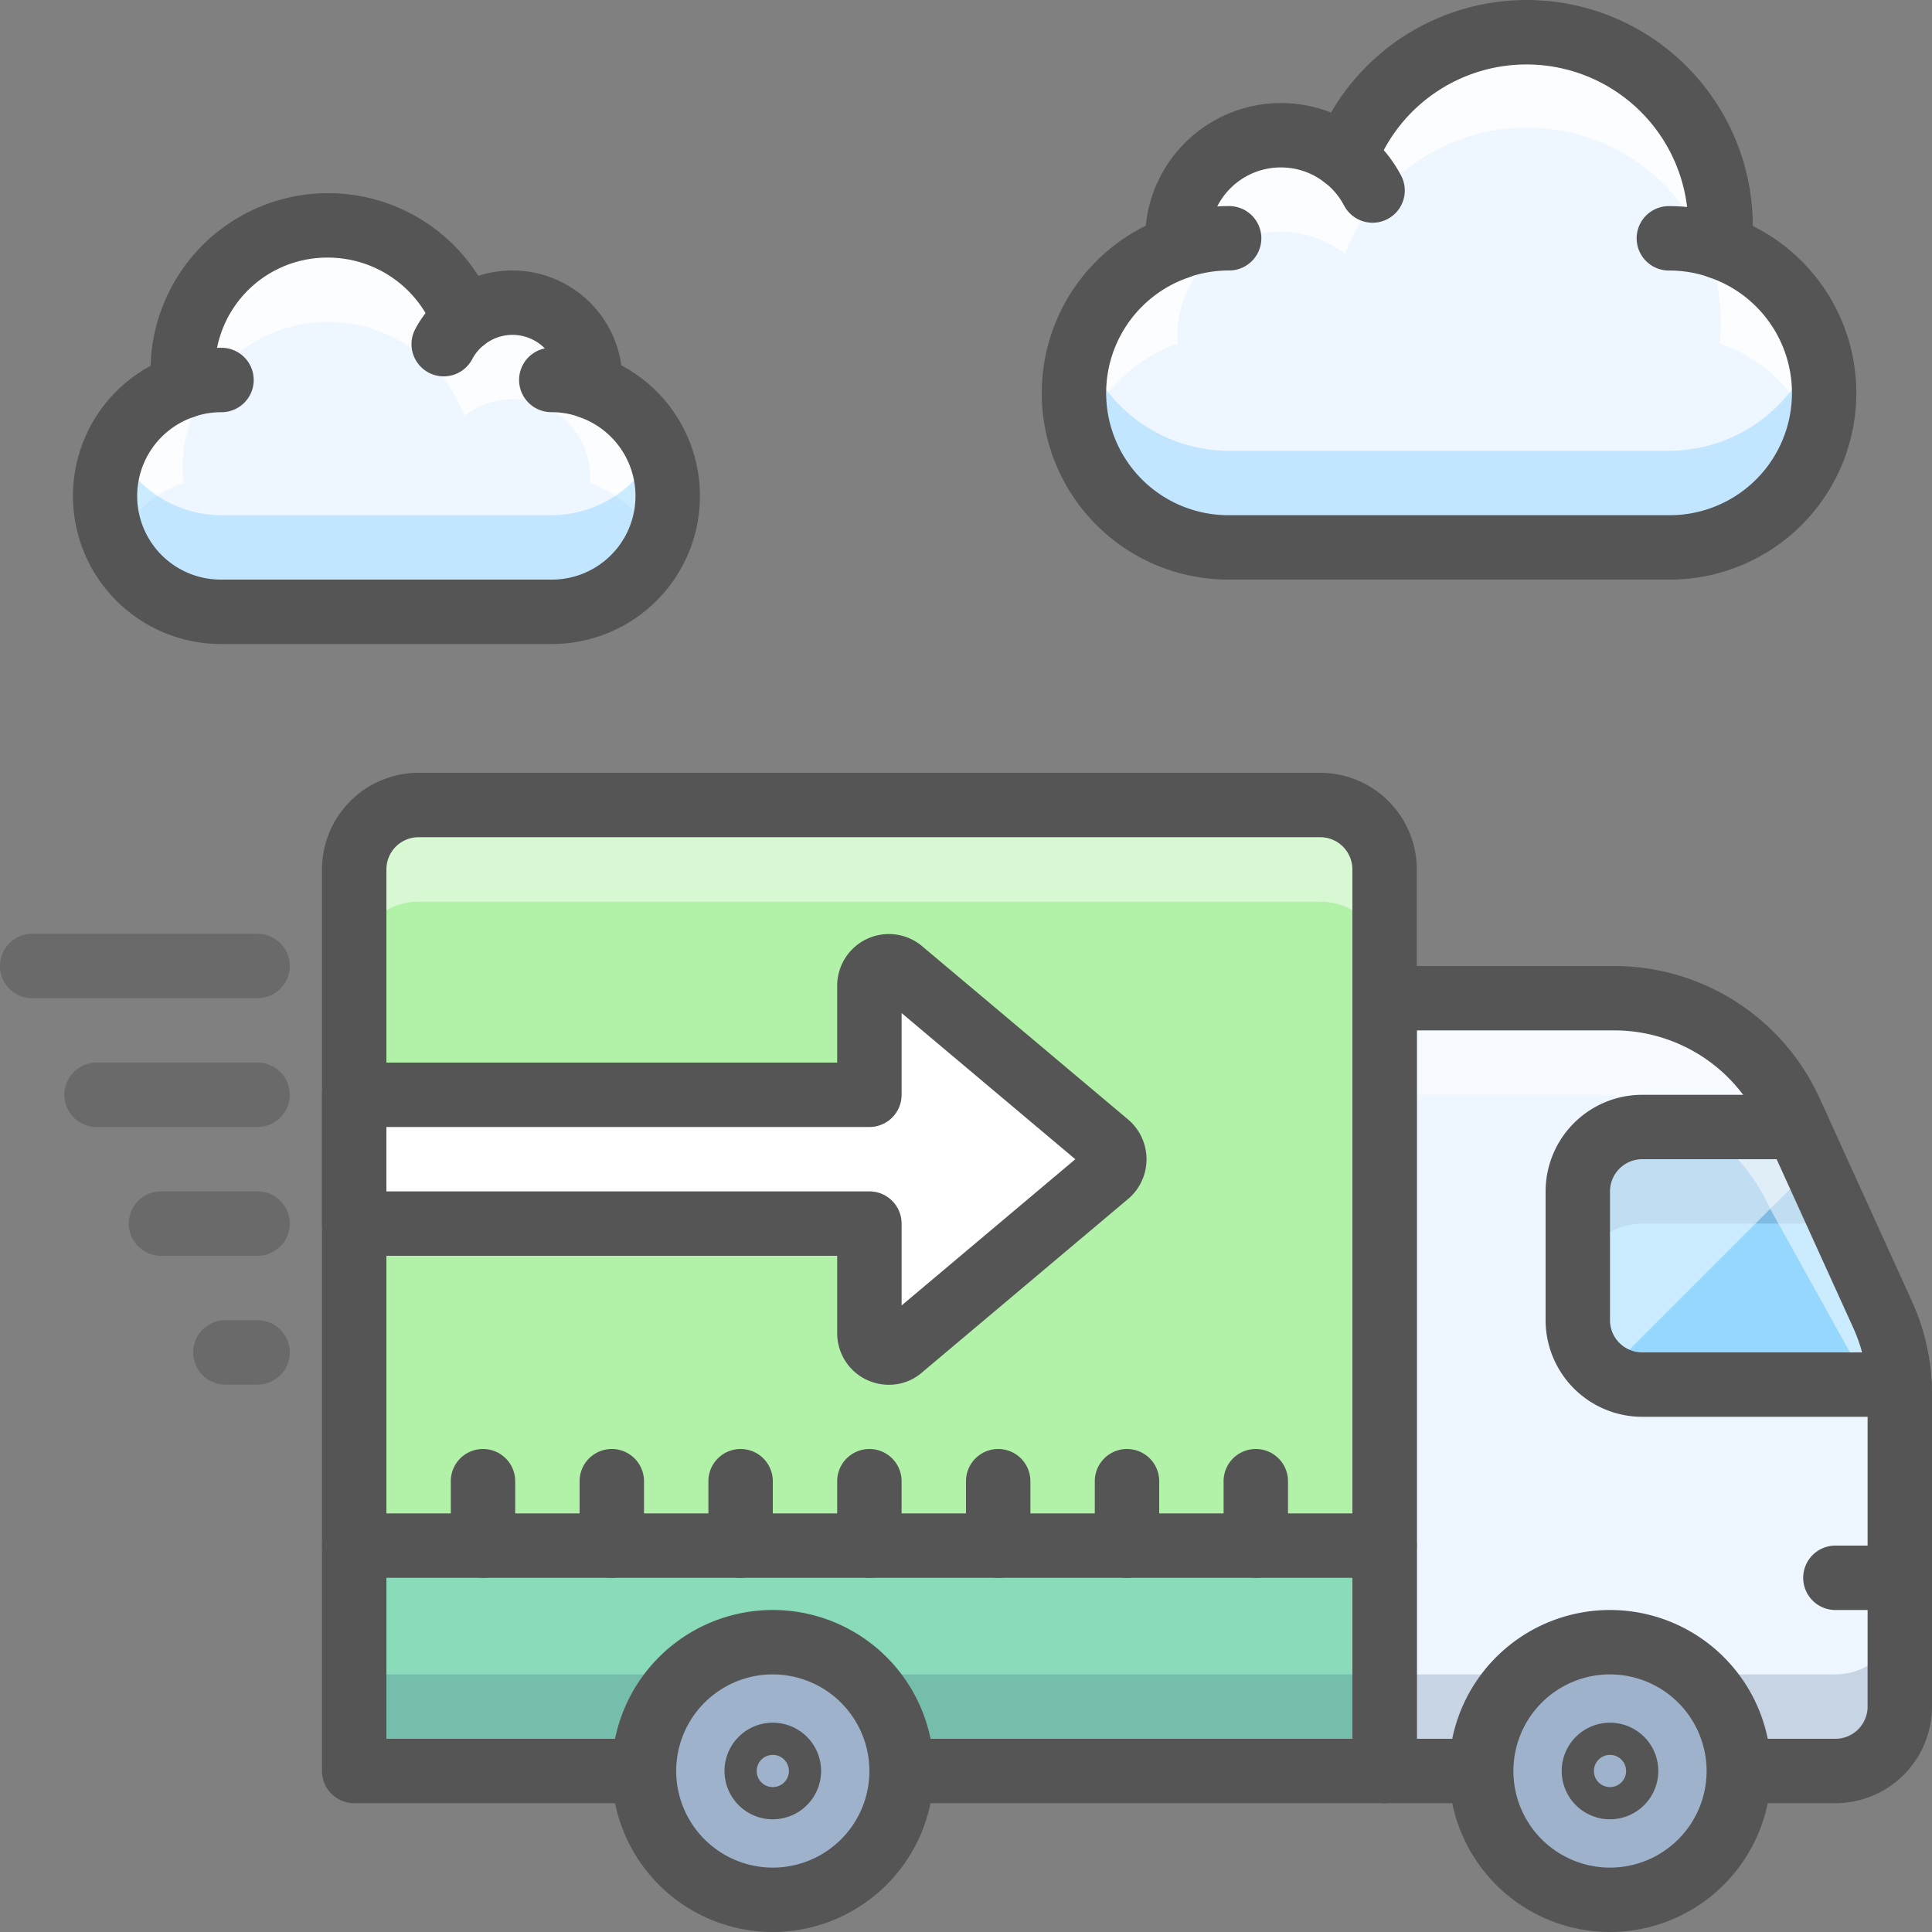
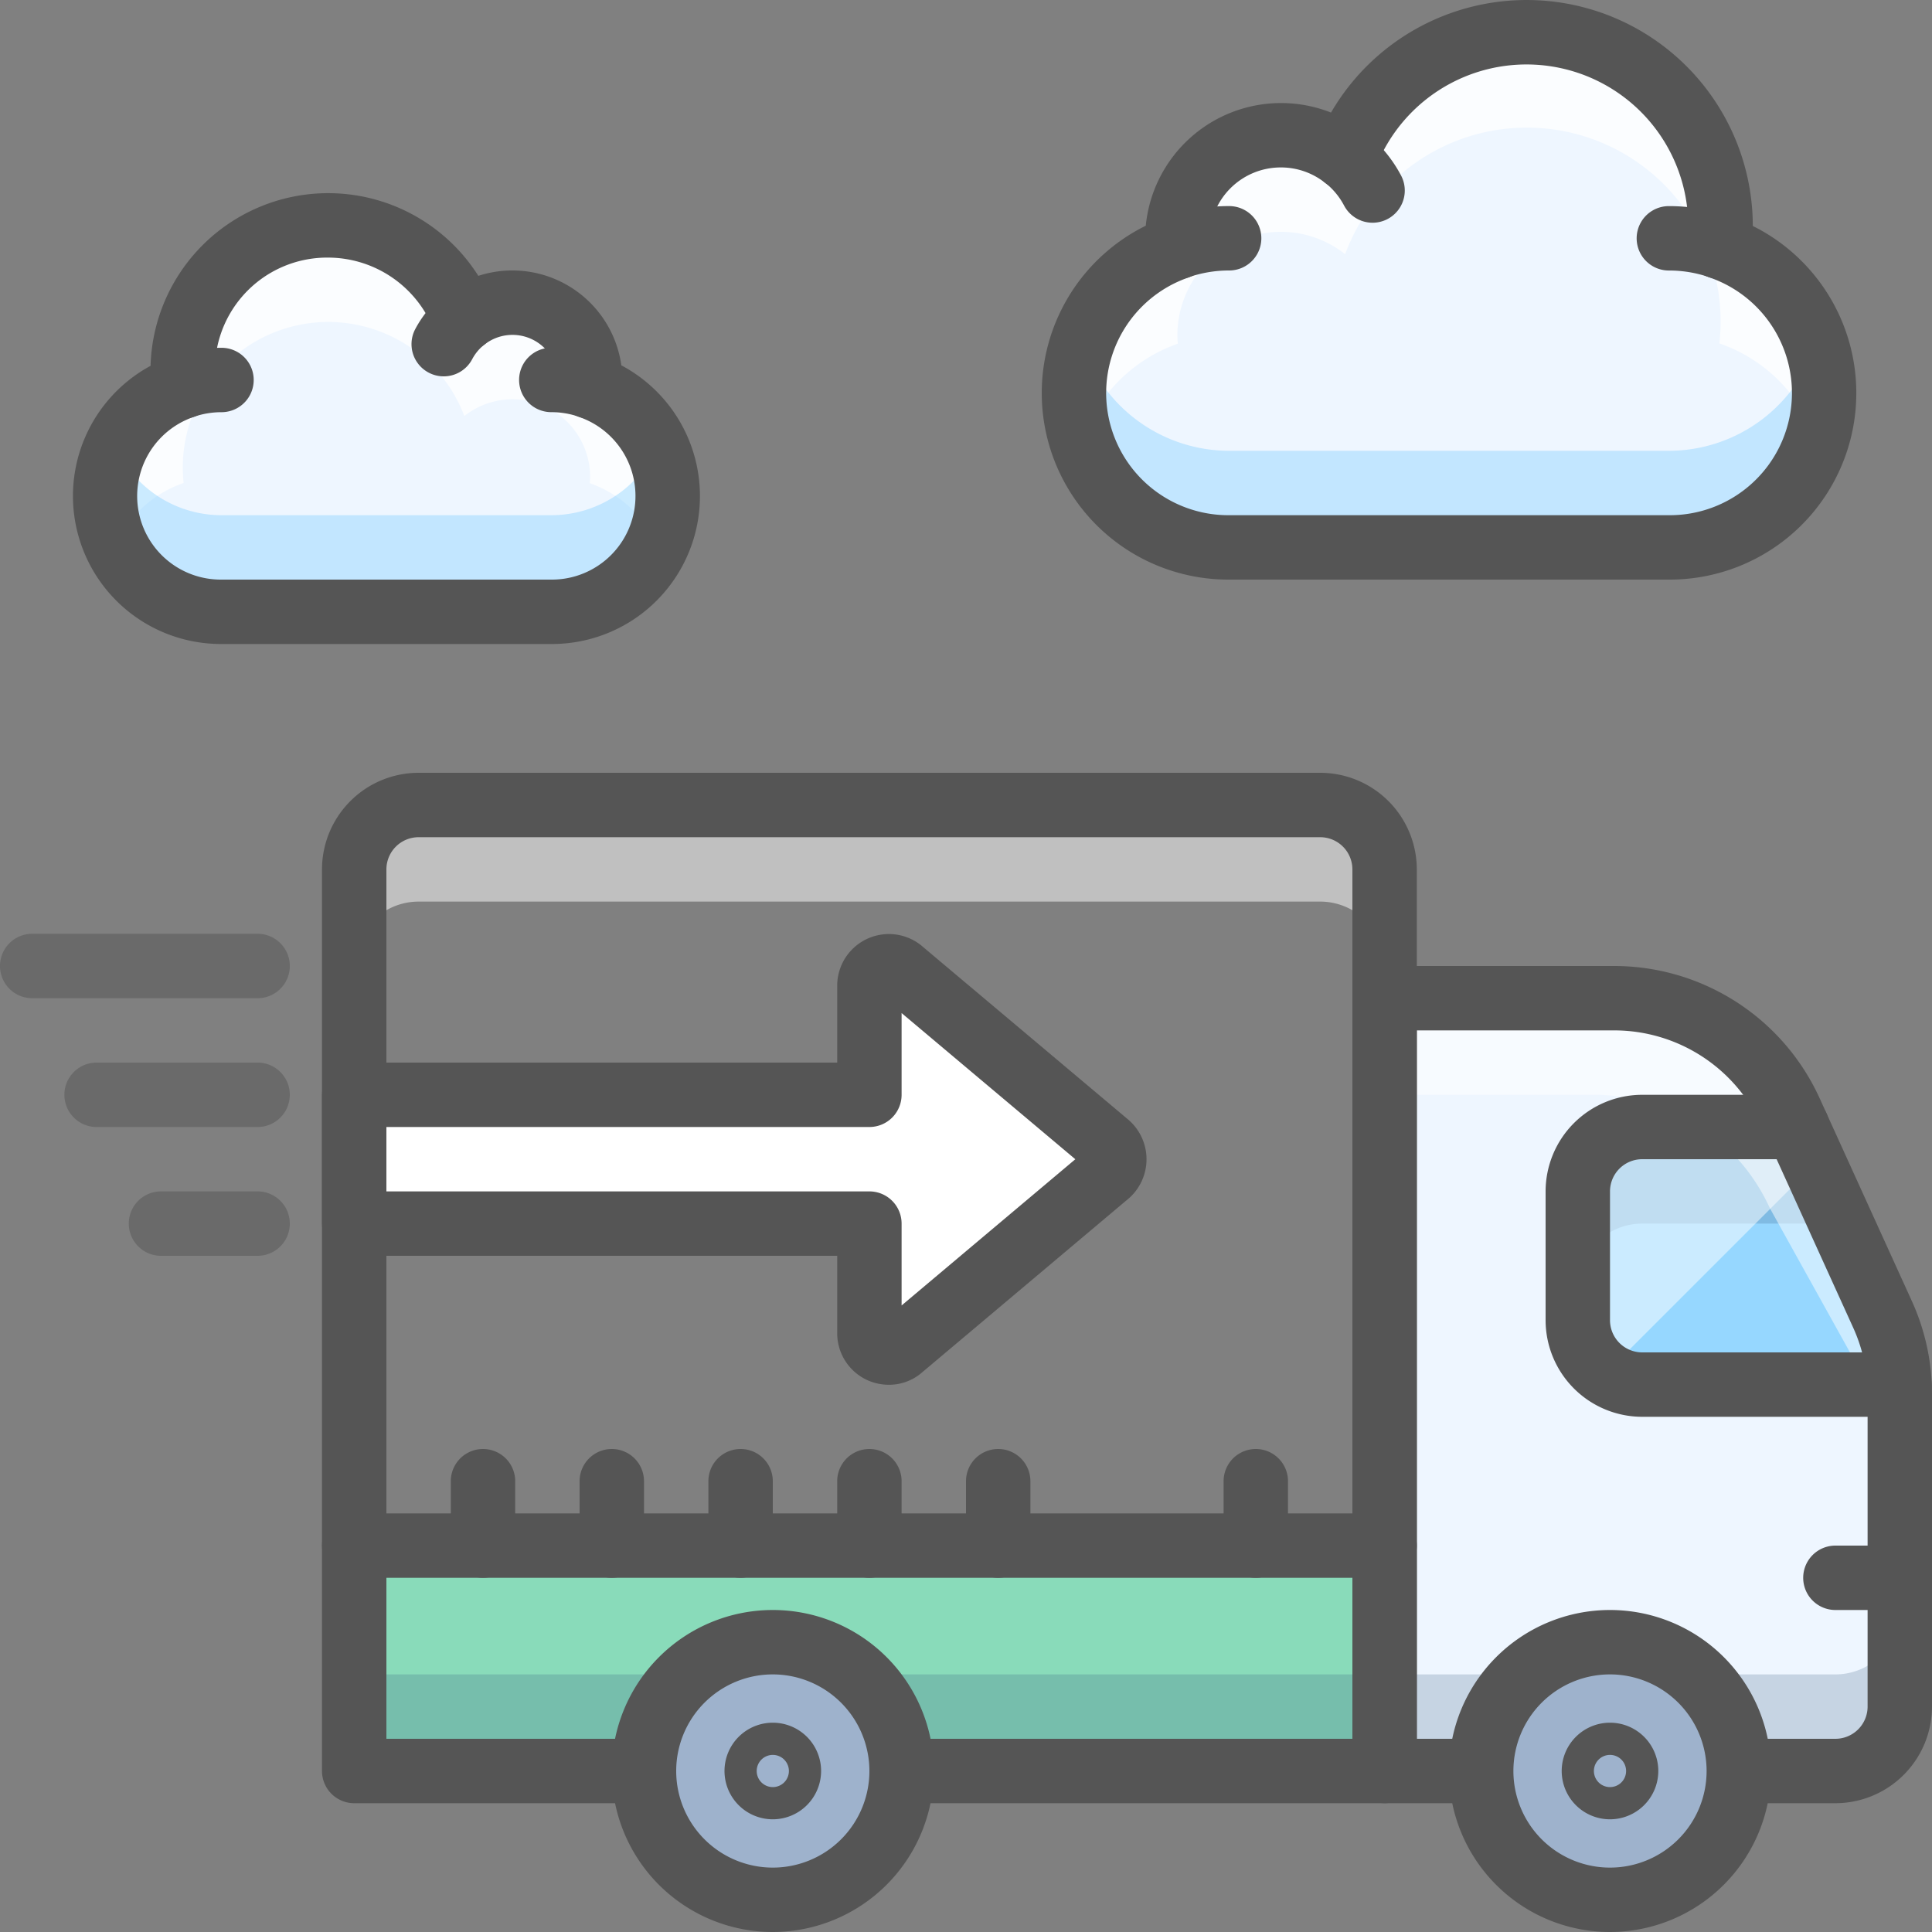
<svg xmlns="http://www.w3.org/2000/svg" data-name="Vehicles 2" height="60" id="Vehicles_2" viewBox="0 0 60 60" width="60">
  <rect x="0" y="0" width="60" height="60" fill="#808080" stroke="none" />
  <title />
  <path d="M54,55h3a2,2,0,0,0,2-2v-9.7a6.001,6.001,0,0,0-.538-2.483l-2.864-6.3A6,6,0,0,0,50.136,31H43V55h3" style="fill:#eef6ff" />
  <path d="M57,52H43v3H57a2,2,0,0,0,2-2V50A2,2,0,0,1,57,52Z" style="fill:#2c4b75;opacity:0.2" />
  <path d="M55.818,35H51a2,2,0,0,0-2,2v4a2,2,0,0,0,2,2h7.988" style="fill:#96d7ff" />
  <path d="M51,38h6.007l-1.189-3H51a2,2,0,0,0-2,2v3A2,2,0,0,1,51,38Z" style="fill:#2c4b75;opacity:0.2" />
  <path d="M55.818,35H51a2,2,0,0,0-2,2v4a1.997,1.997,0,0,0,.869,1.648L56.3,36.217Z" style="fill:#fff;opacity:0.5" />
  <path d="M58.462,40.817l-2.864-6.3A6,6,0,0,0,50.136,31H43v3h6.5a6,6,0,0,1,5.462,3.517l3.5,6.3A6.001,6.001,0,0,1,59,46.3v-3A6.001,6.001,0,0,0,58.462,40.817Z" style="fill:#fff;opacity:0.5" />
  <path d="M59,50H57a1,1,0,0,1,0-2h2a1,1,0,0,1,0,2Z" style="fill:#555555" />
  <path d="M57,56H54a1,1,0,0,1,0-2h3a1.001,1.001,0,0,0,1-1V43.3a4.972,4.972,0,0,0-.448-2.069l-2.863-6.299A5.011,5.011,0,0,0,50.137,32H44V54h2a1,1,0,0,1,0,2H43a1,1,0,0,1-1-1V31a1,1,0,0,1,1-1h7.137a7.014,7.014,0,0,1,6.372,4.104l2.864,6.299A6.958,6.958,0,0,1,60,43.3V53A3.003,3.003,0,0,1,57,56Z" style="fill:#555555" />
  <rect height="7" style="fill:#89dbba" width="32" x="11" y="48" />
  <rect height="3" style="fill:#2c4b75;opacity:0.2" width="32" x="11" y="52" />
-   <path d="M43,48V27a2,2,0,0,0-2-2H13a2,2,0,0,0-2,2V48Z" style="fill:#b1f1a8" />
  <path d="M41,25H13a2,2,0,0,0-2,2v3a2,2,0,0,1,2-2H41a2,2,0,0,1,2,2V27A2,2,0,0,0,41,25Z" style="fill:#fff;opacity:0.5" />
  <path d="M34.4,35.541,28.009,30.162a.605.605,0,0,0-1.009.45V34H11v4H27v3.407a.598.598,0,0,0,.997.444l6.403-5.39A.619.619,0,0,0,34.4,35.541Z" style="fill:#fff" />
  <path d="M43,56H28a1,1,0,0,1,0-2H42V27a1.001,1.001,0,0,0-1-1H13a1.001,1.001,0,0,0-1,1V54h8a1,1,0,0,1,0,2H11a1,1,0,0,1-1-1V27a3.003,3.003,0,0,1,3-3H41a3.003,3.003,0,0,1,3,3V55A1,1,0,0,1,43,56Z" style="fill:#555555" />
  <circle cx="24" cy="55" r="4" style="fill:#9eb2cc" />
  <path d="M24,56.5A1.5,1.5,0,1,1,25.5,55,1.502,1.502,0,0,1,24,56.5Zm0-2a.5.5,0,1,0,.5.5A.5.5,0,0,0,24,54.5Z" style="fill:#555555" />
  <circle cx="50" cy="55" r="4" style="fill:#9eb2cc" />
  <path d="M58.988,44H51a3.003,3.003,0,0,1-3-3V37a3.003,3.003,0,0,1,3-3h4.818a1,1,0,1,1,0,2H51a1.001,1.001,0,0,0-1,1v4a1.001,1.001,0,0,0,1,1h7.988a1,1,0,0,1,0,2Z" style="fill:#555555" />
  <path d="M27.603,43.005a1.616,1.616,0,0,1-.656-.139A1.599,1.599,0,0,1,26,41.407V39H11a1,1,0,0,1-1-1V34a1,1,0,0,1,1-1H26V30.612a1.605,1.605,0,0,1,2.678-1.193l6.367,5.357.025.022a1.619,1.619,0,0,1,0,2.407L28.641,42.617A1.554,1.554,0,0,1,27.603,43.005Zm-.256-1.913-.018.015ZM12,37H27a1,1,0,0,1,1,1v2.542l5.395-4.541L28,31.462V34a1,1,0,0,1-1,1H12Zm15.365-6.073.013.011Z" style="fill:#555555" />
  <path d="M24,60a5,5,0,1,1,5-5A5.006,5.006,0,0,1,24,60Zm0-8a3,3,0,1,0,3,3A3.003,3.003,0,0,0,24,52Z" style="fill:#555555" />
  <path d="M50,60a5,5,0,1,1,5-5A5.006,5.006,0,0,1,50,60Zm0-8a3,3,0,1,0,3,3A3.003,3.003,0,0,0,50,52Z" style="fill:#555555" />
  <path d="M50,56.5A1.5,1.5,0,1,1,51.5,55,1.502,1.502,0,0,1,50,56.5Zm0-2a.5.5,0,1,0,.5.5A.5.5,0,0,0,50,54.5Z" style="fill:#555555" />
-   <path d="M8,43H7a1,1,0,0,1,0-2H8a1,1,0,0,1,0,2Z" style="fill:#555555;opacity:0.5" />
  <path d="M8,39H5a1,1,0,0,1,0-2H8a1,1,0,0,1,0,2Z" style="fill:#555555;opacity:0.5" />
  <path d="M8,31H1a1,1,0,0,1,0-2H8a1,1,0,0,1,0,2Z" style="fill:#555555;opacity:0.5" />
  <path d="M8,35H3a1,1,0,0,1,0-2H8a1,1,0,0,1,0,2Z" style="fill:#555555;opacity:0.5" />
  <path d="M43,49H11a1,1,0,0,1,0-2H43a1,1,0,0,1,0,2Z" style="fill:#555555" />
  <path d="M15,49a1,1,0,0,1-1-1V46a1,1,0,0,1,2,0v2A1,1,0,0,1,15,49Z" style="fill:#555555" />
  <path d="M19,49a1,1,0,0,1-1-1V46a1,1,0,0,1,2,0v2A1,1,0,0,1,19,49Z" style="fill:#555555" />
  <path d="M23,49a1,1,0,0,1-1-1V46a1,1,0,0,1,2,0v2A1,1,0,0,1,23,49Z" style="fill:#555555" />
  <path d="M27,49a1,1,0,0,1-1-1V46a1,1,0,0,1,2,0v2A1,1,0,0,1,27,49Z" style="fill:#555555" />
  <path d="M31,49a1,1,0,0,1-1-1V46a1,1,0,0,1,2,0v2A1,1,0,0,1,31,49Z" style="fill:#555555" />
-   <path d="M35,49a1,1,0,0,1-1-1V46a1,1,0,0,1,2,0v2A1,1,0,0,1,35,49Z" style="fill:#555555" />
  <path d="M53.396,7.665a6.022,6.022,0,0,0-11.622-2.77A3.213,3.213,0,0,0,36.565,7.4c0,.092.006.183.014.274A4.795,4.795,0,0,0,38.172,17H51.828a4.795,4.795,0,0,0,1.568-9.335Z" style="fill:#eef6ff" />
  <path d="M36.579,10.674c-.008-.091-.014-.181-.014-.274a3.213,3.213,0,0,1,5.209-2.505A6.017,6.017,0,0,1,53.396,10.665a4.823,4.823,0,0,1,2.998,3.003A4.73,4.73,0,0,0,56.648,12.2,4.8,4.8,0,0,0,53.396,7.665,6.022,6.022,0,0,0,41.774,4.895,3.213,3.213,0,0,0,36.565,7.4c0,.093.006.183.014.274A4.799,4.799,0,0,0,33.352,12.2a4.73,4.73,0,0,0,.254,1.468A4.822,4.822,0,0,1,36.579,10.674Z" style="fill:#fff;opacity:0.75" />
  <path d="M51.828,14H38.172a4.802,4.802,0,0,1-4.566-3.332A4.756,4.756,0,0,0,33.352,12.2a4.81,4.81,0,0,0,4.82,4.8H51.828a4.81,4.81,0,0,0,4.82-4.8,4.76,4.76,0,0,0-.254-1.532A4.802,4.802,0,0,1,51.828,14Z" style="fill:#5cbeff;opacity:0.3" />
  <path d="M39,49a1,1,0,0,1-1-1V46a1,1,0,0,1,2,0v2A1,1,0,0,1,39,49Z" style="fill:#555555" />
  <path d="M53.409,8.665a1.001,1.001,0,0,1-.326-.055,3.832,3.832,0,0,0-1.255-.209,1,1,0,0,1,0-2,5.836,5.836,0,0,1,1.907.319,1,1,0,0,1-.326,1.946Z" style="fill:#555555" />
  <path d="M36.578,8.669a1,1,0,0,1-.329-1.945,5.827,5.827,0,0,1,1.923-.324,1,1,0,1,1,0,2,3.838,3.838,0,0,0-1.265.213A.996.996,0,0,1,36.578,8.669Z" style="fill:#555555" />
  <path d="M5.703,11.999A4.517,4.517,0,0,1,14.42,9.921,2.41,2.41,0,0,1,18.326,11.8c0,.069-.005.138-.011.205A3.596,3.596,0,0,1,17.121,19H6.879a3.596,3.596,0,0,1-1.176-7.001Z" style="fill:#eef6ff" />
  <path d="M5.703,14.999A4.517,4.517,0,0,1,14.42,12.921,2.41,2.41,0,0,1,18.326,14.8c0,.069-.005.138-.011.205A3.617,3.617,0,0,1,20.398,16.9a3.558,3.558,0,0,0,.338-1.5,3.6,3.6,0,0,0-2.421-3.395c.006-.068.011-.136.011-.205a2.41,2.41,0,0,0-3.907-1.879A4.513,4.513,0,0,0,5.703,11.999,3.6,3.6,0,0,0,3.264,15.4a3.558,3.558,0,0,0,.338,1.5A3.616,3.616,0,0,1,5.703,14.999Z" style="fill:#fff;opacity:0.75" />
  <path d="M17.121,16H6.879a3.609,3.609,0,0,1-3.277-2.1A3.552,3.552,0,0,0,3.264,15.4a3.608,3.608,0,0,0,3.615,3.6H17.121a3.608,3.608,0,0,0,3.615-3.6,3.551,3.551,0,0,0-.338-1.5A3.609,3.609,0,0,1,17.121,16Z" style="fill:#5cbeff;opacity:0.3" />
  <path d="M51.828,18H38.172A5.794,5.794,0,0,1,35.583,7.01a4.221,4.221,0,0,1,5.753-3.514A7.025,7.025,0,0,1,54.435,7v.018A5.794,5.794,0,0,1,51.828,18ZM39.778,5.2A2.209,2.209,0,0,0,37.565,7.4c0,.063.005.126.01.188a1,1,0,0,1-.666,1.03A3.795,3.795,0,0,0,38.172,16H51.828a3.795,3.795,0,0,0,1.243-7.39 1.0 1,0,0,1-.669-1.057,5.023,5.023,0,0,0-9.693-2.306 1.0 1,0,0,1-1.556.432A2.198,2.198,0,0,0,39.778,5.2Z" style="fill:#555555" />
  <path d="M17.121,20H6.879a4.596,4.596,0,0,1-2.203-8.639A5.518,5.518,0,0,1,14.855,8.567,3.417,3.417,0,0,1,19.296,11.346,4.595,4.595,0,0,1,17.121,20ZM10.192,8a3.487,3.487,0,0,0-3.496,3.886 1.0 1,0,0,1-.669,1.058A2.596,2.596,0,0,0,6.879,18H17.121a2.596,2.596,0,0,0,.865-5.05 1.0 1,0,0,1-.666-1.03c.003-.04.006-.079.006-.12a1.41,1.41,0,0,0-2.287-1.094,1,1,0,0,1-1.556-.432A3.533,3.533,0,0,0,10.192,8Z" style="fill:#555555" />
  <path d="M42.627,6.917a1,1,0,0,1-.886-.535,2.227,2.227,0,0,0-.602-.718 1.0 1,0,0,1,1.227-1.579,4.247,4.247,0,0,1,1.146,1.367 1.0 1,0,0,1-.884,1.465Z" style="fill:#555555" />
  <path d="M5.693,12.999a1,1,0,0,1-.327-1.945,4.605,4.605,0,0,1,1.513-.253,1,1,0,1,1,0,2,2.626,2.626,0,0,0-.858.143A.997.997,0,0,1,5.693,12.999Z" style="fill:#555555" />
  <path d="M18.316,13.002a.994.994,0,0,1-.329-.056,2.63,2.63,0,0,0-.866-.146,1,1,0,0,1,0-2,4.617,4.617,0,0,1,1.524.257,1,1,0,0,1-.329,1.945Z" style="fill:#555555" />
  <path d="M13.779,11.688a1,1,0,0,1-.884-1.466,3.441,3.441,0,0,1,.926-1.105,1,1,0,1,1,1.229,1.578,1.437,1.437,0,0,0-.385.459A.999.999,0,0,1,13.779,11.688Z" style="fill:#555555" />
</svg>